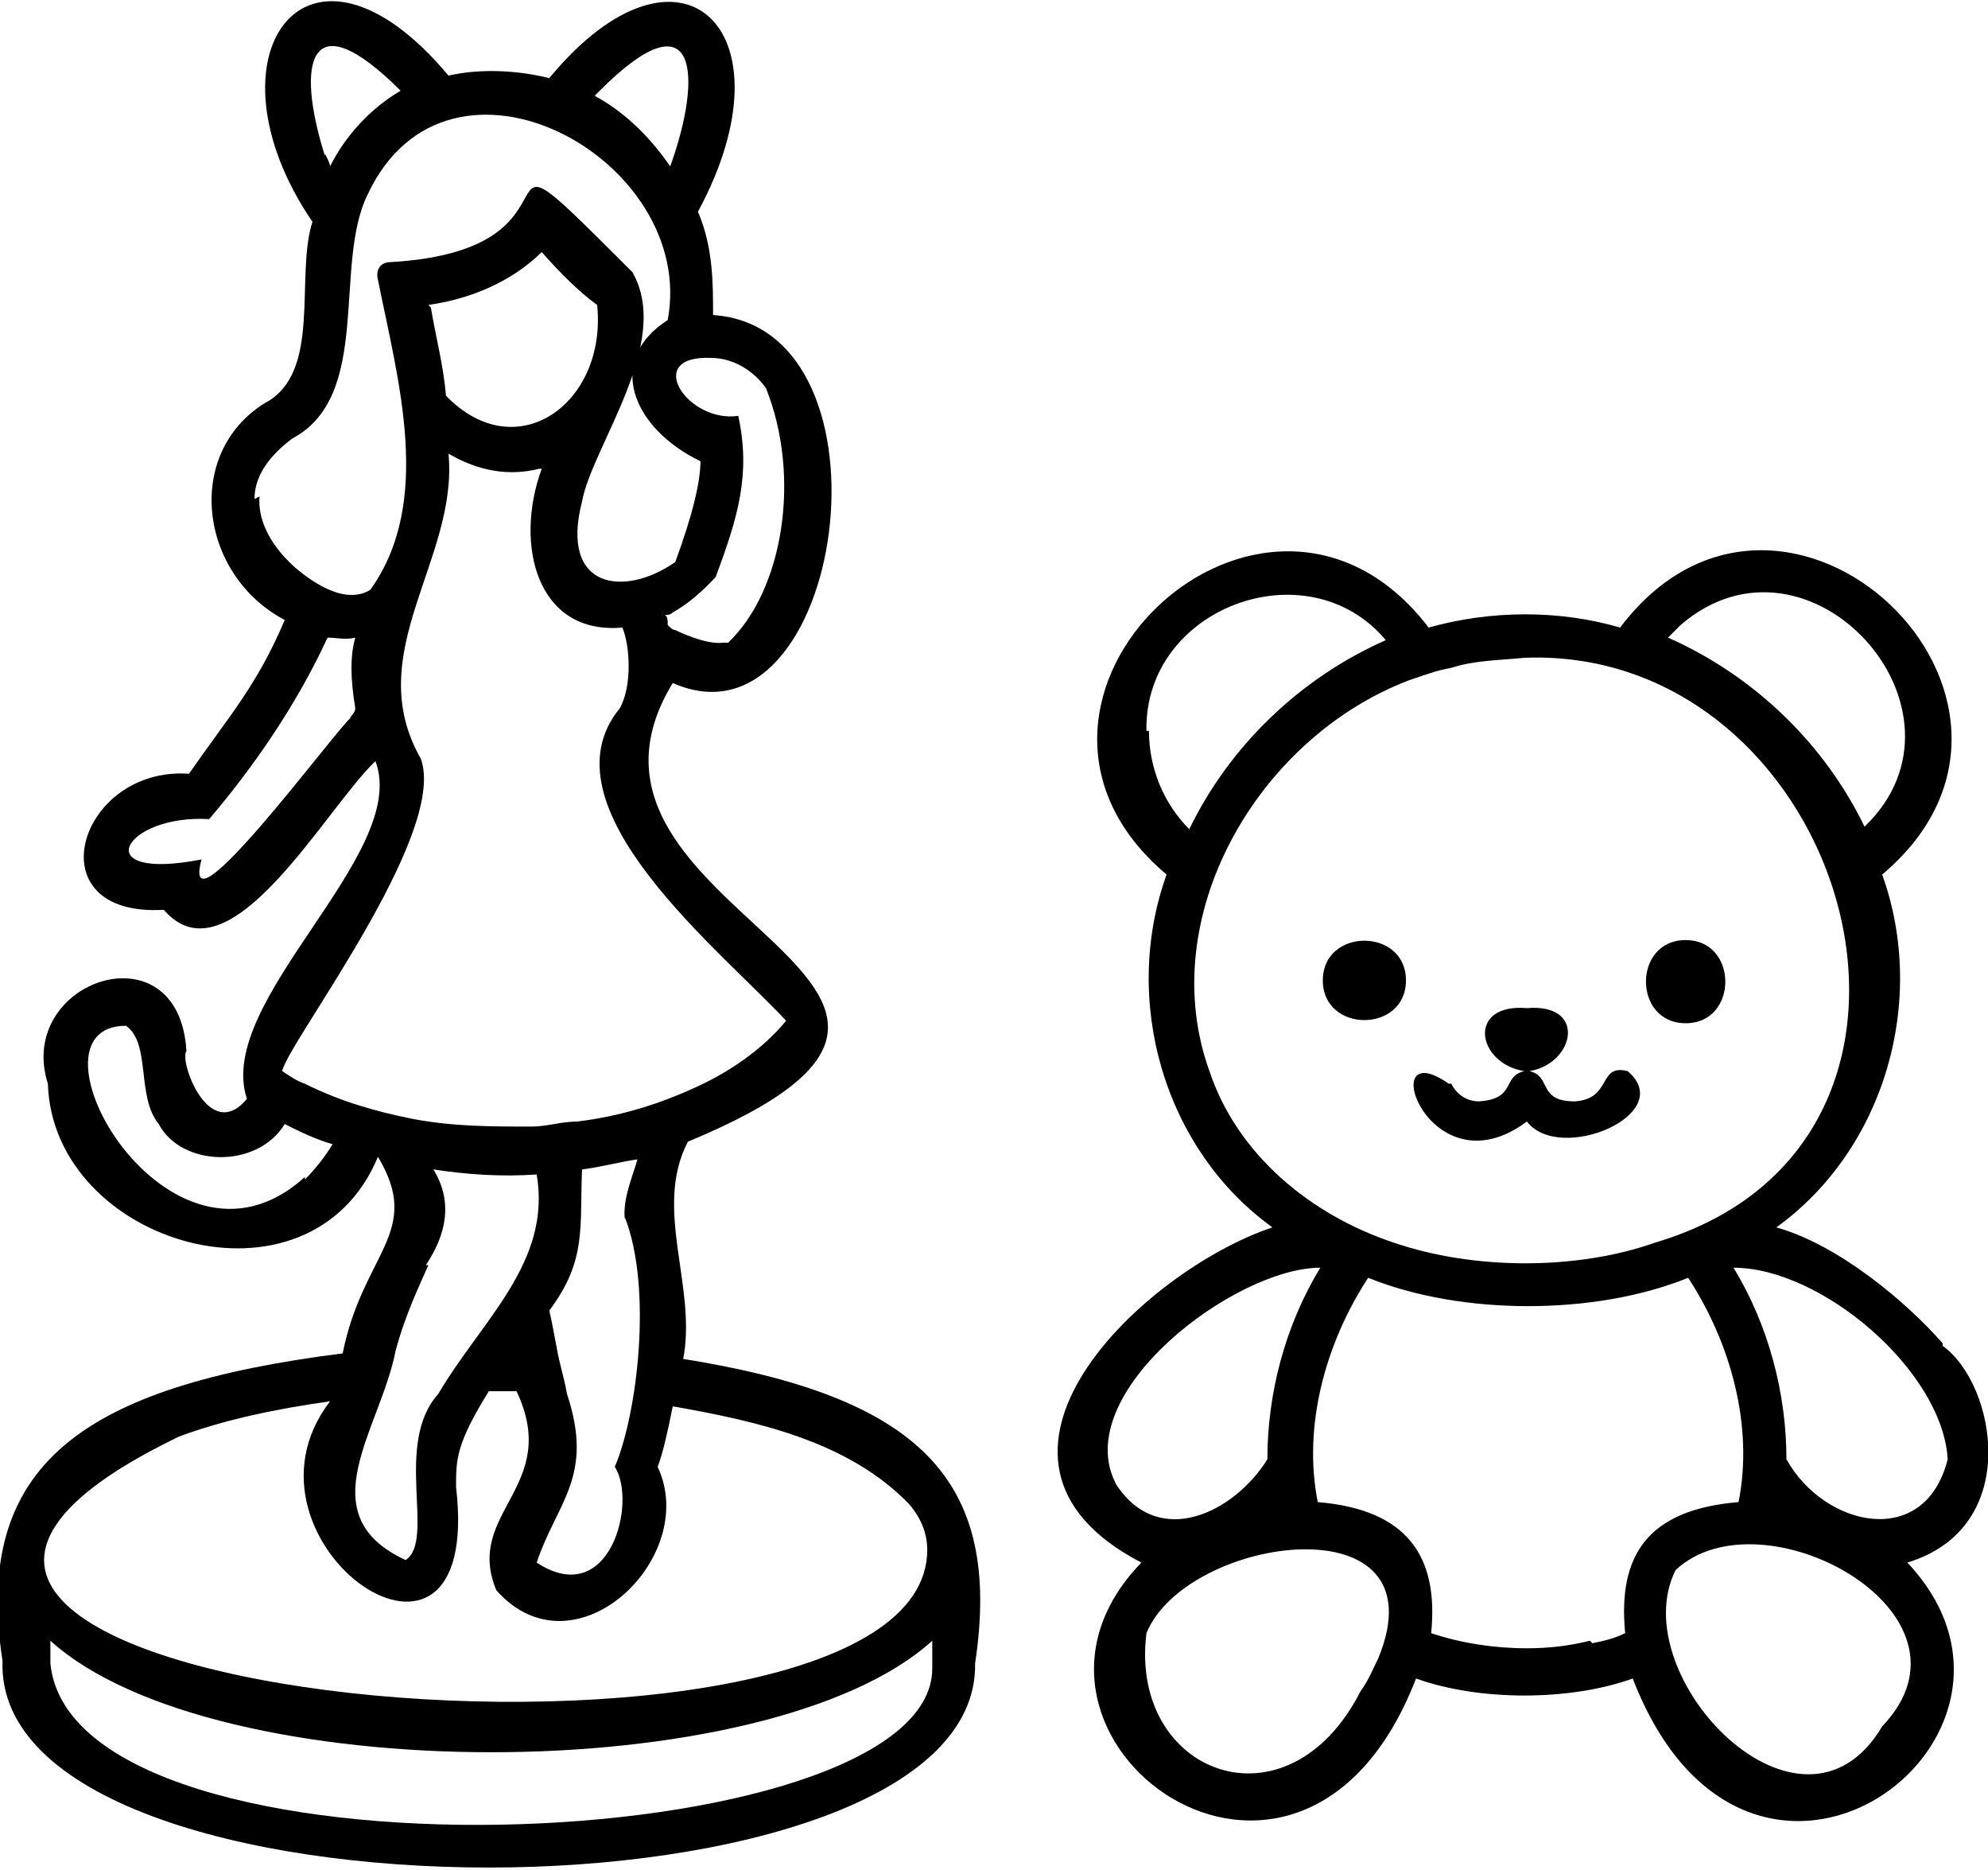
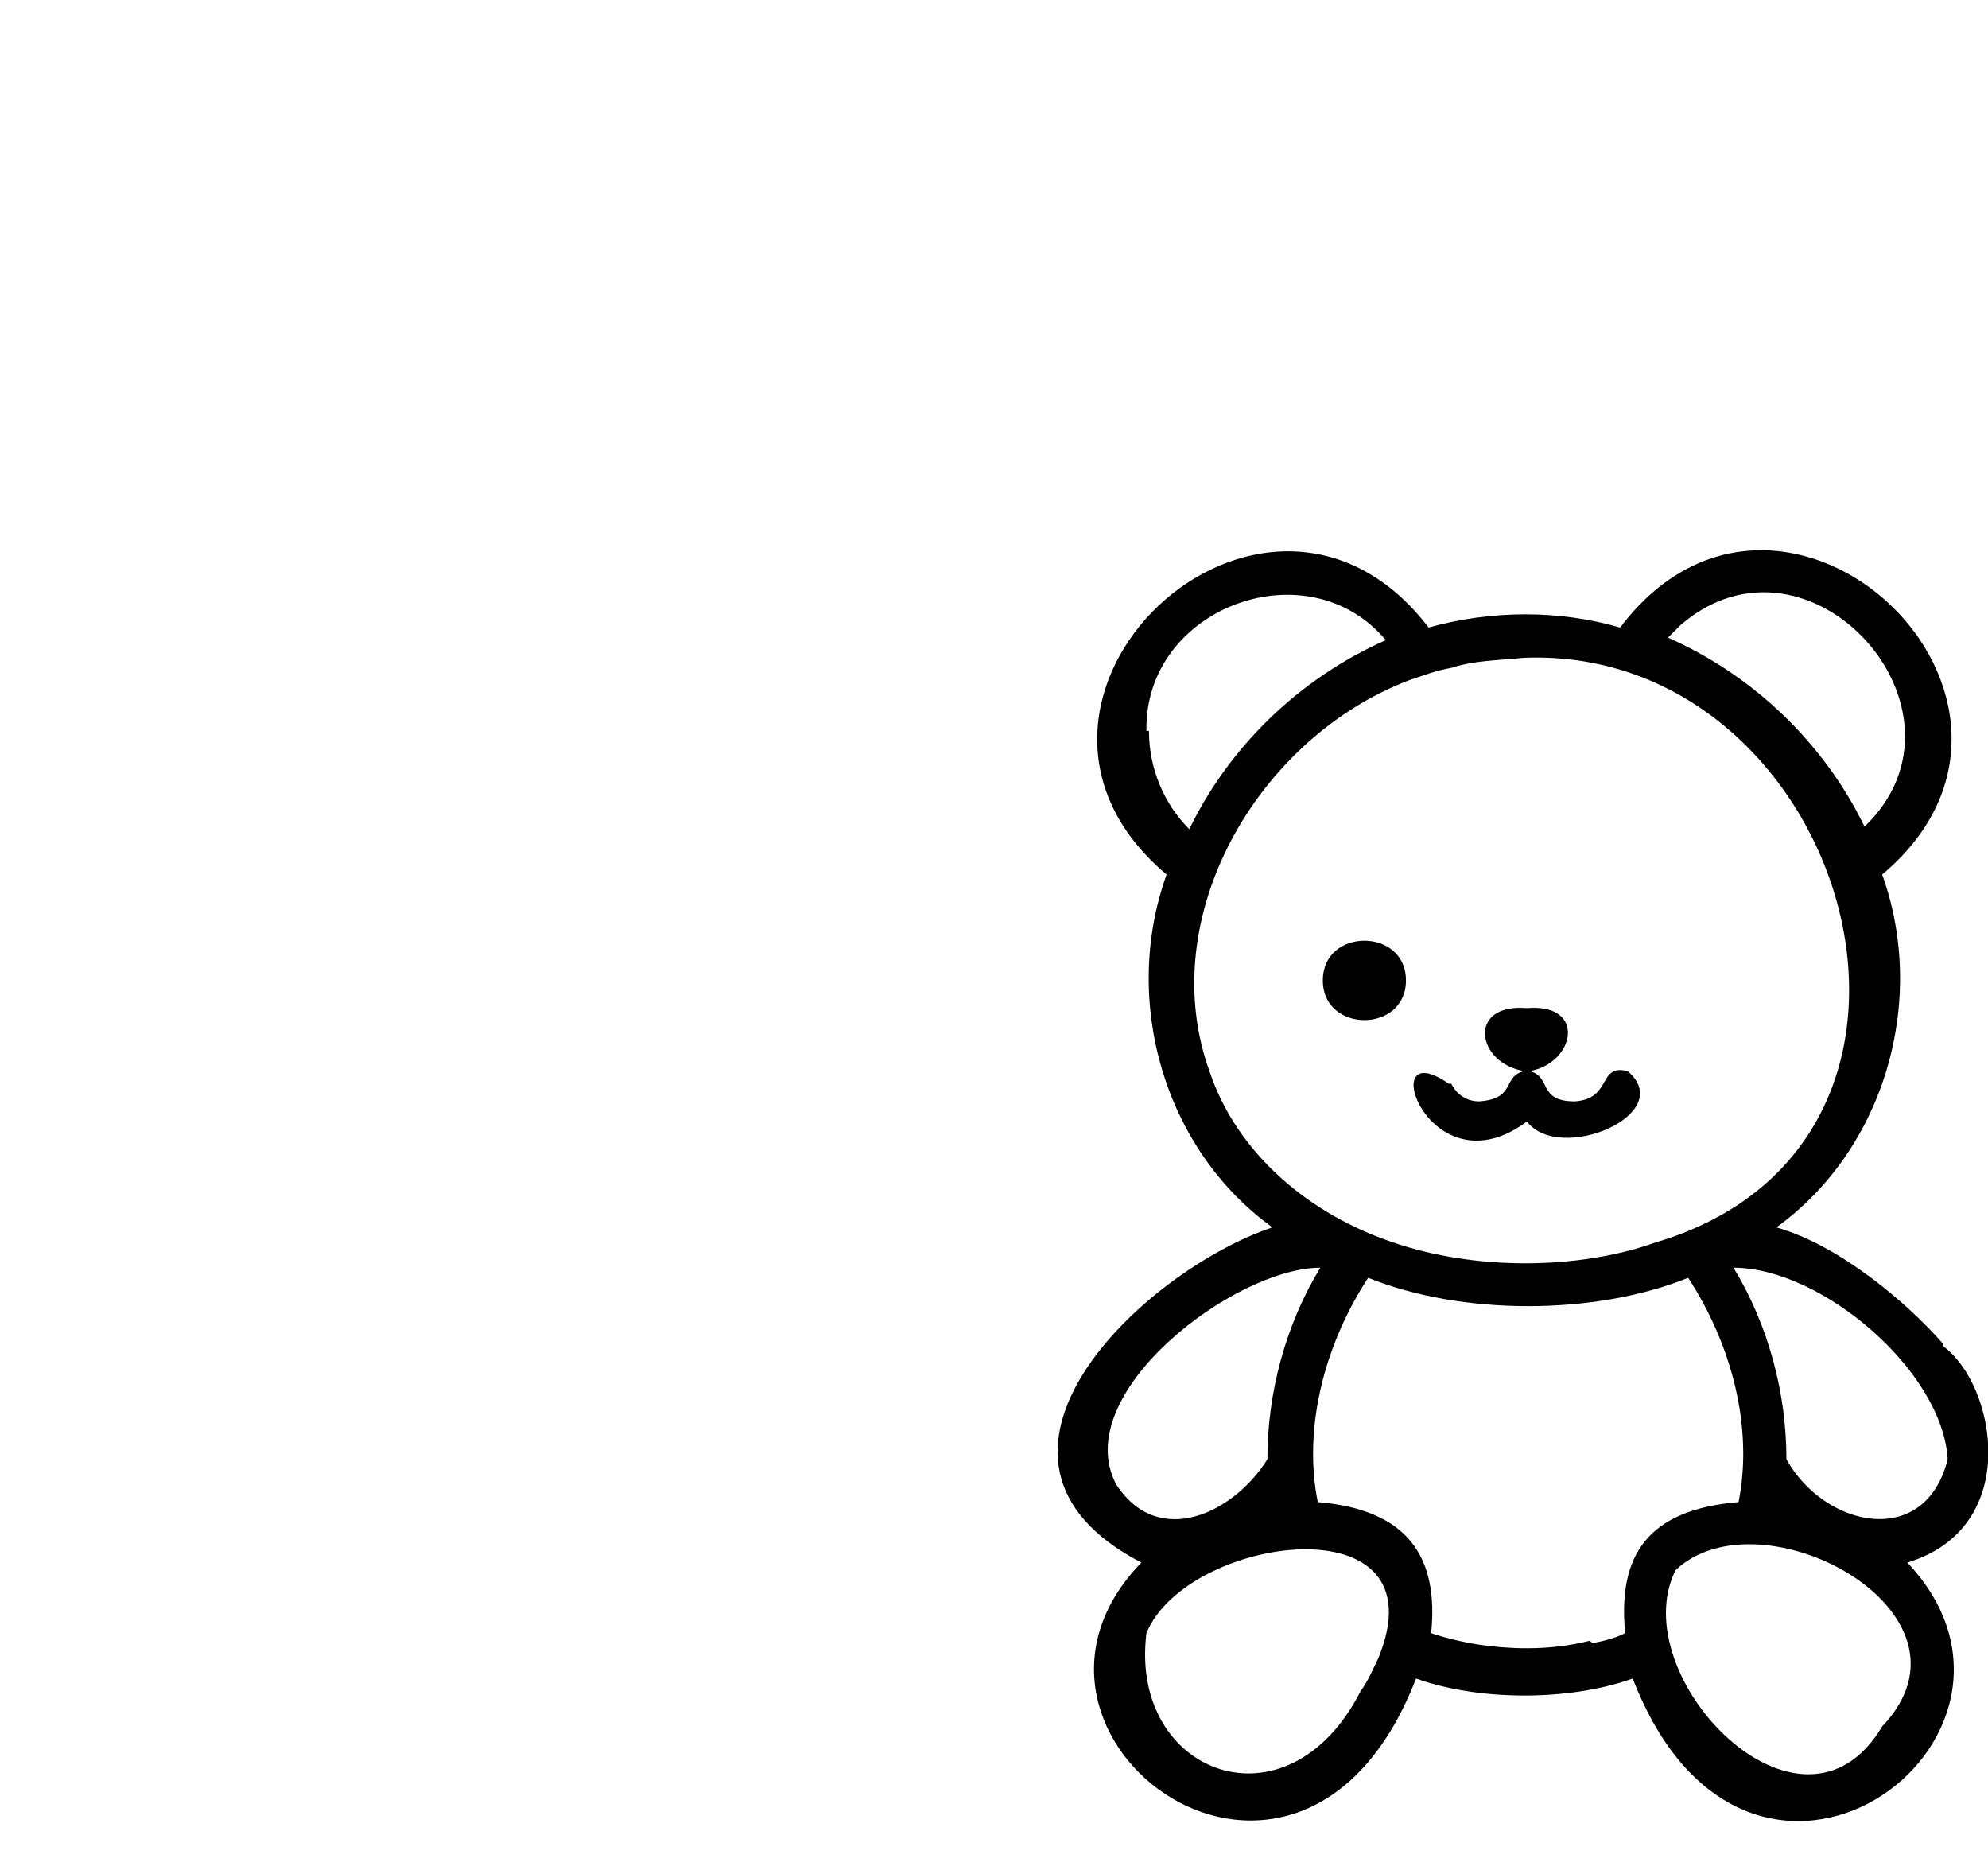
<svg xmlns="http://www.w3.org/2000/svg" id="_レイヤー_2" viewBox="0 0 78.9 74.2">
  <g id="_レイヤー_1-2">
-     <path d="M27.1,54c.6-2.9-1.2-6,.2-8.7,15.2-6.3-6.2-9-.6-18.2,6.8,3,9.2-14.1,1.6-14.6,0-1.3,0-2.7-.6-4.1,3.9-7.2-.7-11.6-5.9-5.3-1.2-.3-2.7-.4-4-.1-5.6-6.7-9.9-.8-5.4,5.8-.7,2.2.4,6-1.9,7.2-3.2,2-2.6,6.8.8,8.6-1.1,2.6-2.2,3.8-3.8,6.1-4.4-.3-6.2,5.7-1,5.4,2.6,3,6.4-4,8.4-5.9,1.4,3.7-6.4,9.5-5.1,13.4-1.5,1.8-2.7-1.5-2.4-1.9-.3-5-6.8-2.8-5.5,1.3.2,6.4,10.4,9.4,13.1,2.9,0,0,0,0,0,0,1.8,3-.6,3.8-1.4,7.8-10.3,1.3-14.7,4.4-13.5,12.2-.2,5.5,9.6,8.2,19.3,8.2,9.6,0,19.4-2.7,19.3-8.1,1.1-7.3-2.2-10.6-11.7-12.1ZM24.8,48.3c1.1,2.8.5,7.8-.4,9.9.9,1.4-.2,5.7-3.1,3.8.8-2.4,2.3-3.4,1.2-6.7h0c-.1-.6-.3-1.2-.4-1.8h0c-.1-.5-.2-1.1-.3-1.5,1.5-2,1.2-3.3,1.3-5.6.8-.1,1.5-.3,2.2-.4-.2.7-.6,1.6-.5,2.4ZM24.6,28.1c-3.2,3.9,4,9.6,6.6,12.4-.9,1.1-2.2,2-3.5,2.6,0,0,0,0,0,0-1.5.7-3.1,1.2-4.8,1.4,0,0,0,0,0,0-.6,0-1.2.2-1.8.2,0,0,0,0,0,0-1.6,0-3.1,0-4.7-.3,0,0,0,0,0,0-1.5-.3-2.9-.7-4.3-1.4,0,0,0,0,0,0-.3-.1-.6-.3-.9-.5.2-1.1,6.6-9.4,5.5-12.4-2.4-4.2,1.5-7.9,1.1-12.1,1.2.7,2.4.9,3.6.6,0,0,0,0,.1,0,0,0,0,0,0,0,0,0,0,0,0,0-1.1,3-.2,6.6,3.2,6.3.3.7.4,2.3-.1,3.2ZM17,12.1c2.1-.3,3.6-1.2,4.5-2.1.7.8,1.5,1.6,2.2,2.1.4,3.9-3.2,6.5-6,3.6-.1-1.2-.4-2.3-.6-3.5ZM30.4,15.4c1.4,3.5.7,8-1.5,10.1,0,0,0,0,0,0,0,0-.1,0-.2,0h0c-.7.1-1.9-.5-1.9-.5,0,0,0,0,0,0h0c-.1,0-.2-.1-.3-.2,0-.2,0-.3-.1-.4.1,0,.2,0,.3-.1h0c.9-.5,1.6-1.3,1.7-1.4.9-2.4,1.4-4.1.9-6.4-2,.3-3.8-2.4-1.1-2.3,0,0,0,0,0,0,.9,0,1.7.5,2.2,1.2ZM23.8,3.6c3.9-3.9,4.1-.6,2.8,3-.9-1.3-1.9-2.2-3-2.8h0c0,0,.1-.1.2-.2ZM12.9,6.2c-1.2-3.8-.6-6.2,3-2.6-1.2.7-2.2,1.8-2.8,3,0-.1-.1-.3-.2-.5ZM10.1,19.8c0-1,.7-1.8,1.5-2.4,3.2-1.7,1.6-6.9,3-9.7,3.2-6.8,13.1-1.4,11.9,5-2.5,1.6-1.4,4.3,1.3,5.6,0,.8-.3,2.1-1,4-2,1.4-4.6,1.1-3.7-2.4.4-2.2,3.6-6.3,2-9.1h0c-7.1-7.1-.9-.9-9.6-.4-.4,0-.6.3-.5.7.8,4,2.2,8.8-.3,12.3,0,0,0,0,0,0-.8.5-1.8,0-2.5-.5,0,0,0,0,0,0-1-.7-2-1.9-1.9-3.2ZM13.9,28.5c-.6.5-6.8,8.9-5.9,5.6-4.6.9-3.1-1.8.3-1.6,1.8-2.1,3.5-4.6,4.7-7.2,0,0,0,0,0,0,.4,0,.7.1,1.1,0-.2.7-.2,1.6,0,2.8,0,.2-.2.3-.2.4ZM12.1,46.7c-5.4,4.9-11.5-6-7.1-6,1,.7.4,2.8,1.3,3.9.9,1.7,3.9,1.8,5,0,.6.3,1.2.6,1.9.8-.3.5-.7,1-1.1,1.4ZM16.9,50.2c.8-1.2,1.1-2.5.3-3.8h0c1.3.2,2.7.3,4.1.2.6,3.5-2.2,5.8-3.9,8.7h0c-1.8,2-.1,5.8-1.3,6.6-3.9-1.8-1-5.2-.4-8.3h0c.4-1.5,1-2.7,1.3-3.4ZM7.1,57c1.9-.7,3.9-1.1,6-1.4-4.3,5.6,6.1,12.8,5,3.4,0-1.1,0-1.7,1.3-3.8.4,0,.8,0,1.1,0,1.8,3.8-2.1,4.8-.8,7.9,3.1,3.5,8.1-1.3,6.4-4.9.2-.5.4-1.4.6-2.4h0c3.4.6,7,1.4,9.4,3.9h0c.5.6.7,1.2.7,1.8h0c0,10.6-51.1,6-29.9-4.4ZM37,66.2c0,7.6-34.1,9-35-.2h0s0-.9,0-.9c6.5,5.9,28.5,5.9,35,0h0s0,.9,0,.9h0c0,0,0,.1,0,.2Z" />
    <path d="M77.1,53.3c-1.4-1.6-4.1-3.9-6.6-4.6,4.3-3.1,6-9,4.2-14,8.2-6.9-3.9-18.4-10.4-9.8-2.4-.7-5.1-.7-7.6,0-6.5-8.5-18.6,2.9-10.4,9.8-1.8,5-.1,10.9,4.2,14-5.1,1.7-13.1,9.2-5.2,13.3-6.7,6.9,6.3,16.5,10.9,4.6,2.5.9,6.1.9,8.6,0,4.6,11.9,17.5,2.4,10.9-4.6,4.6-1.4,3.5-7.1,1.4-8.6ZM66.7,24.8c5.1-4.4,12.1,3.4,7.3,8-1.6-3.3-4.4-6-7.8-7.5.2-.2.4-.4.6-.6ZM45.5,29c-.1-4.9,6.4-7.3,9.5-3.6-3.4,1.5-6.2,4.2-7.8,7.5-1-1-1.6-2.4-1.6-3.9ZM48,42.5c-2.2-6.1,1.9-13.2,7.9-15.5h0c.6-.2,1.1-.4,1.7-.5.9-.3,1.9-.3,2.9-.4,12.8-.5,18.7,19.2,5.2,23.2-3.1,1.1-7.2,1.1-10.4,0,0,0,0,0,0,0-3.3-1.1-6.2-3.5-7.3-6.8ZM44.3,58.9c-1.9-3.6,4.7-8.6,8.1-8.6-1.4,2.3-2.1,5-2.1,7.6-1.3,2.1-4.3,3.6-6,1ZM54,67.1c-2.9,5.7-9.2,3.3-8.5-2.3,1.6-3.9,11.8-5.3,9.2,1,0,0,0,0,0,0-.2.4-.4.9-.7,1.3ZM63.1,65.1c-.8.2-1.6.3-2.5.3-1.3,0-2.6-.2-3.8-.6h0c.3-3-.9-4.9-4.5-5.2-.6-3,.3-6.3,2-8.9,3.7,1.5,9,1.5,12.7,0,1.7,2.6,2.6,5.9,2,8.9-3.6.3-4.8,2.1-4.5,5.2-.4.2-.8.3-1.3.4ZM74.7,68.5c-3.2,5.4-10.3-2-8.2-6.2,3.4-3.2,12.5,1.7,8.2,6.2ZM77.3,57.9c-.9,3.6-4.9,2.7-6.4,0,0-2.6-.7-5.3-2.1-7.6,3.5,0,8.3,4.1,8.5,7.6Z" />
    <path d="M55.8,38.9c0-2.1-3.3-2.1-3.3,0,0,2.1,3.3,2.1,3.3,0Z" />
-     <path d="M66.9,37.3c-2.1,0-2.1,3.3,0,3.3,2.1,0,2.1-3.3,0-3.3Z" />
+     <path d="M66.9,37.3Z" />
    <path d="M57.5,43c-3-2.1-.8,4.4,3.1,1.5,1.3,1.7,6-.3,4-2-1.2-.3-.6,1.1-2.1,1.2-1.5,0-.9-1-1.8-1.2,1.8-.3,2.3-2.7-.1-2.5-2.4-.2-2,2.2-.1,2.5-.9.2-.3,1.1-1.8,1.2-.8,0-1.1-.7-1.1-.7Z" />
  </g>
</svg>